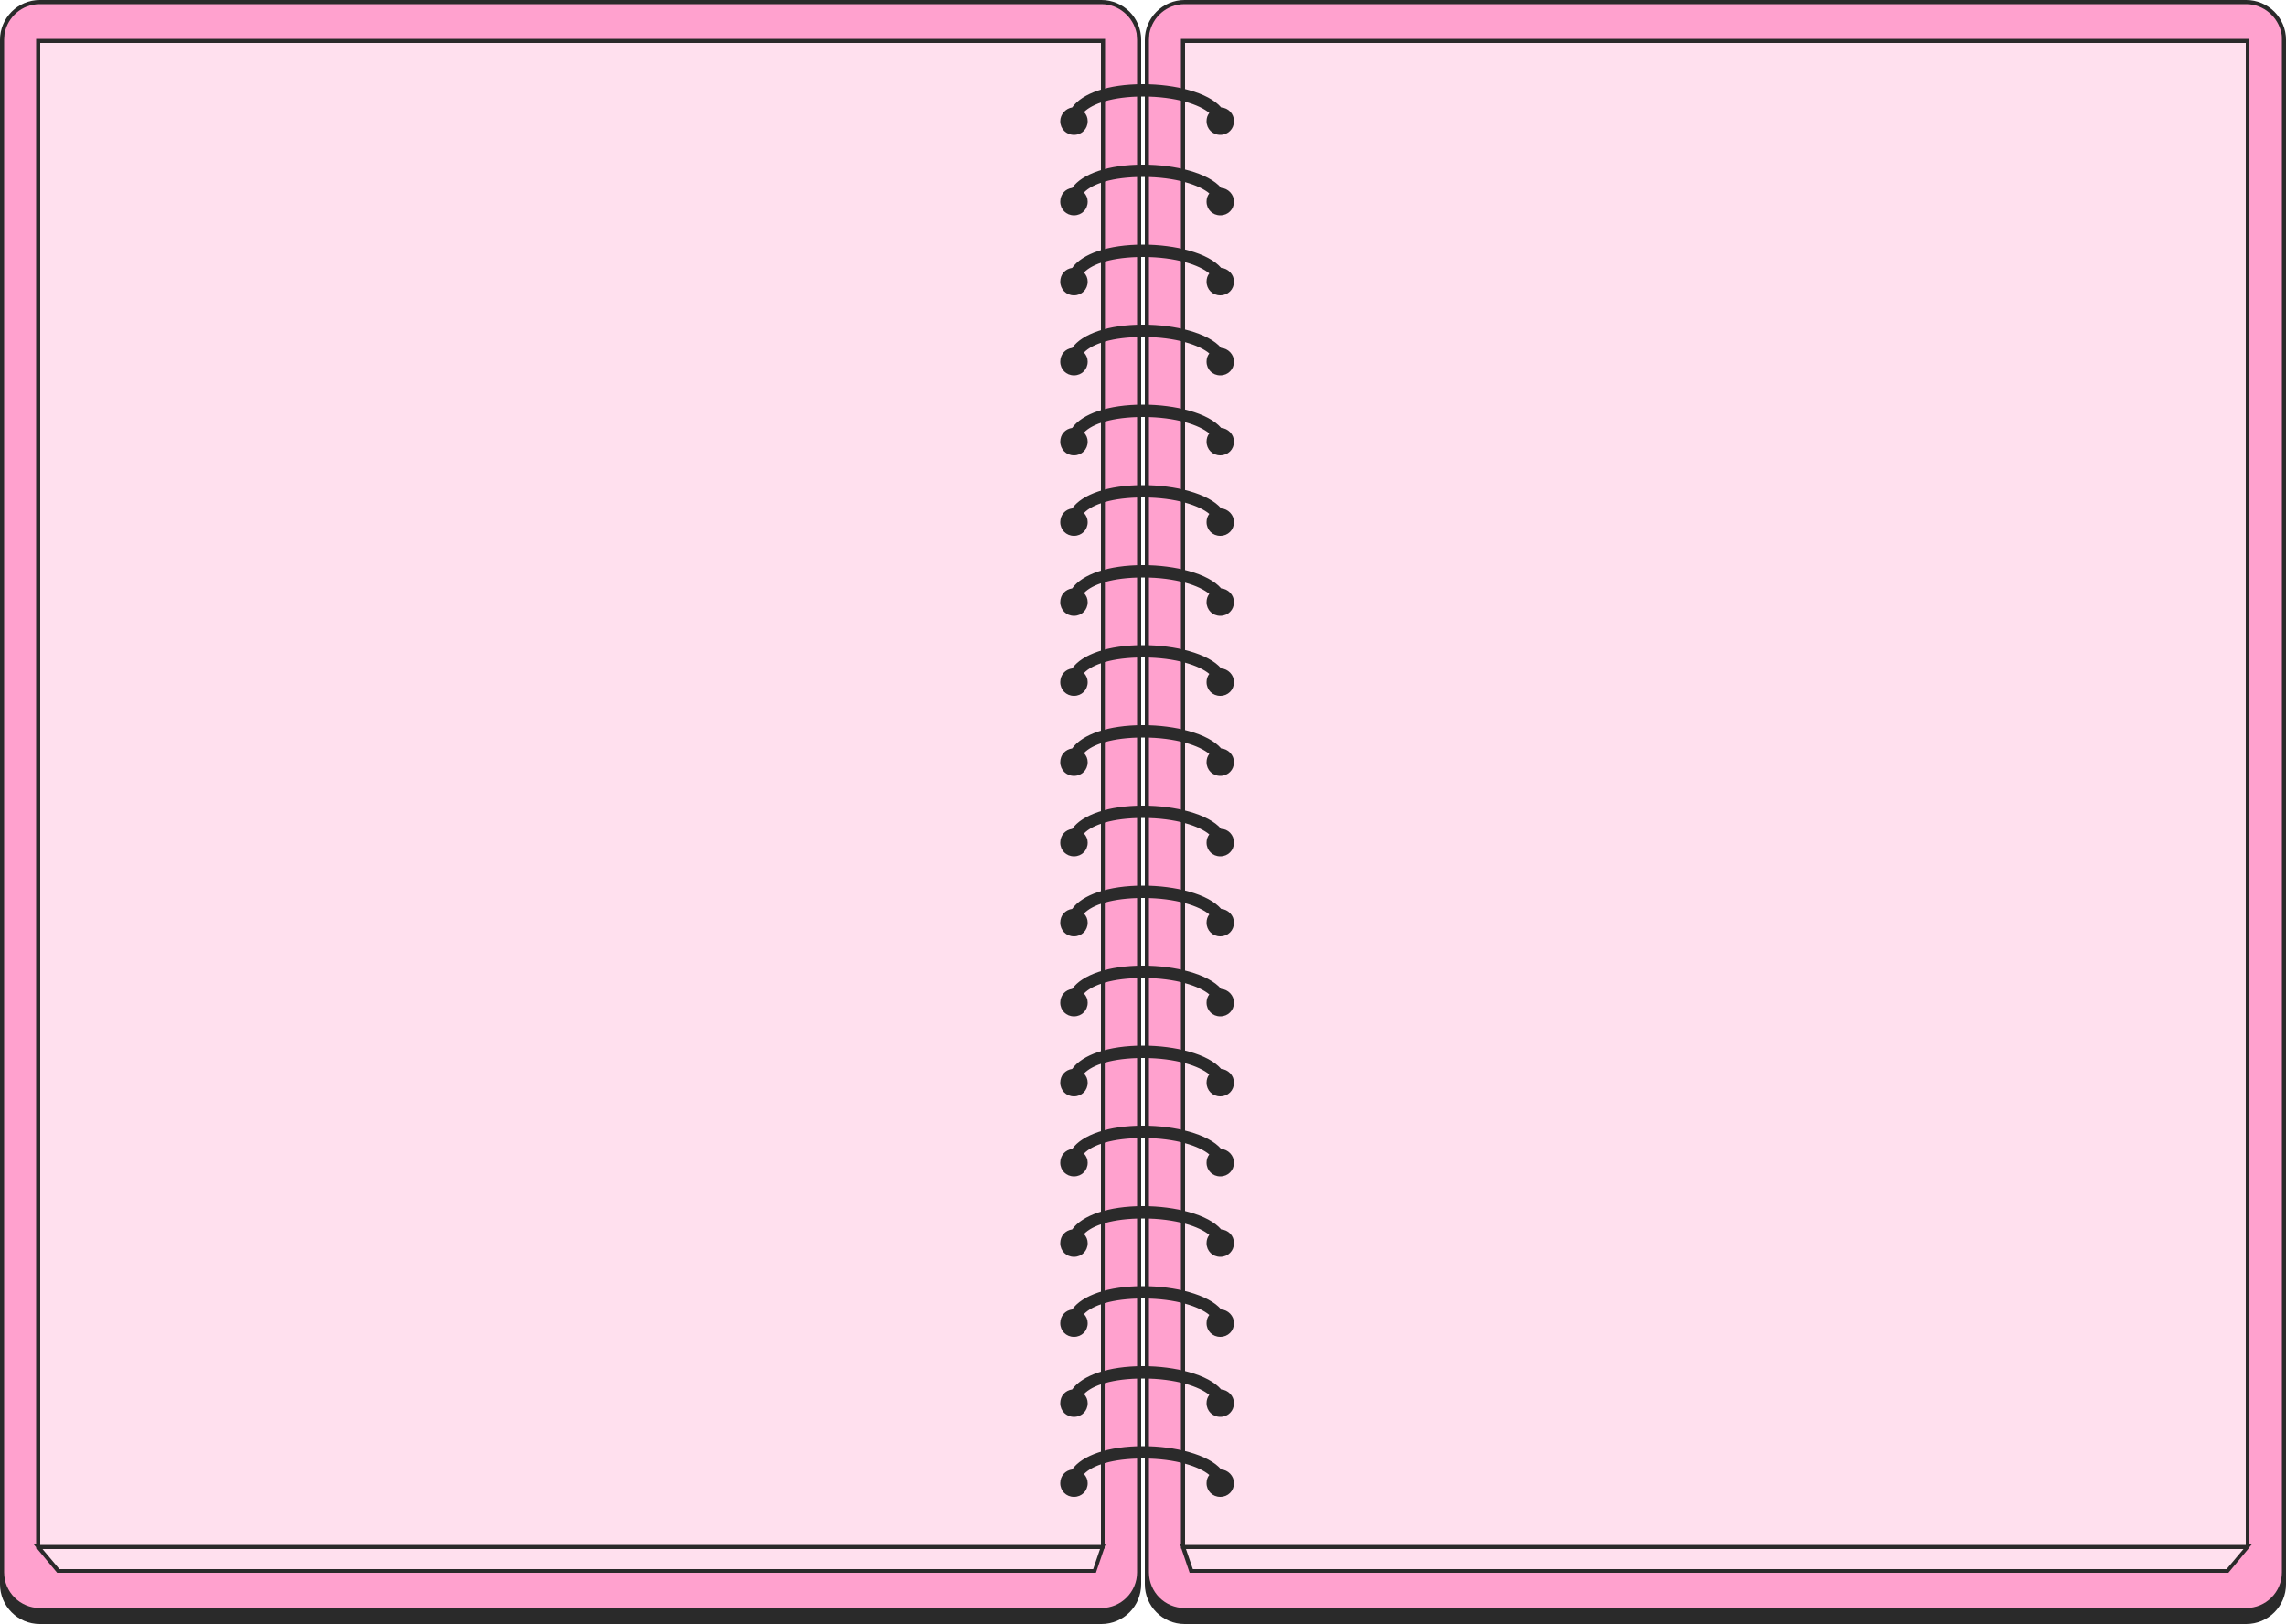
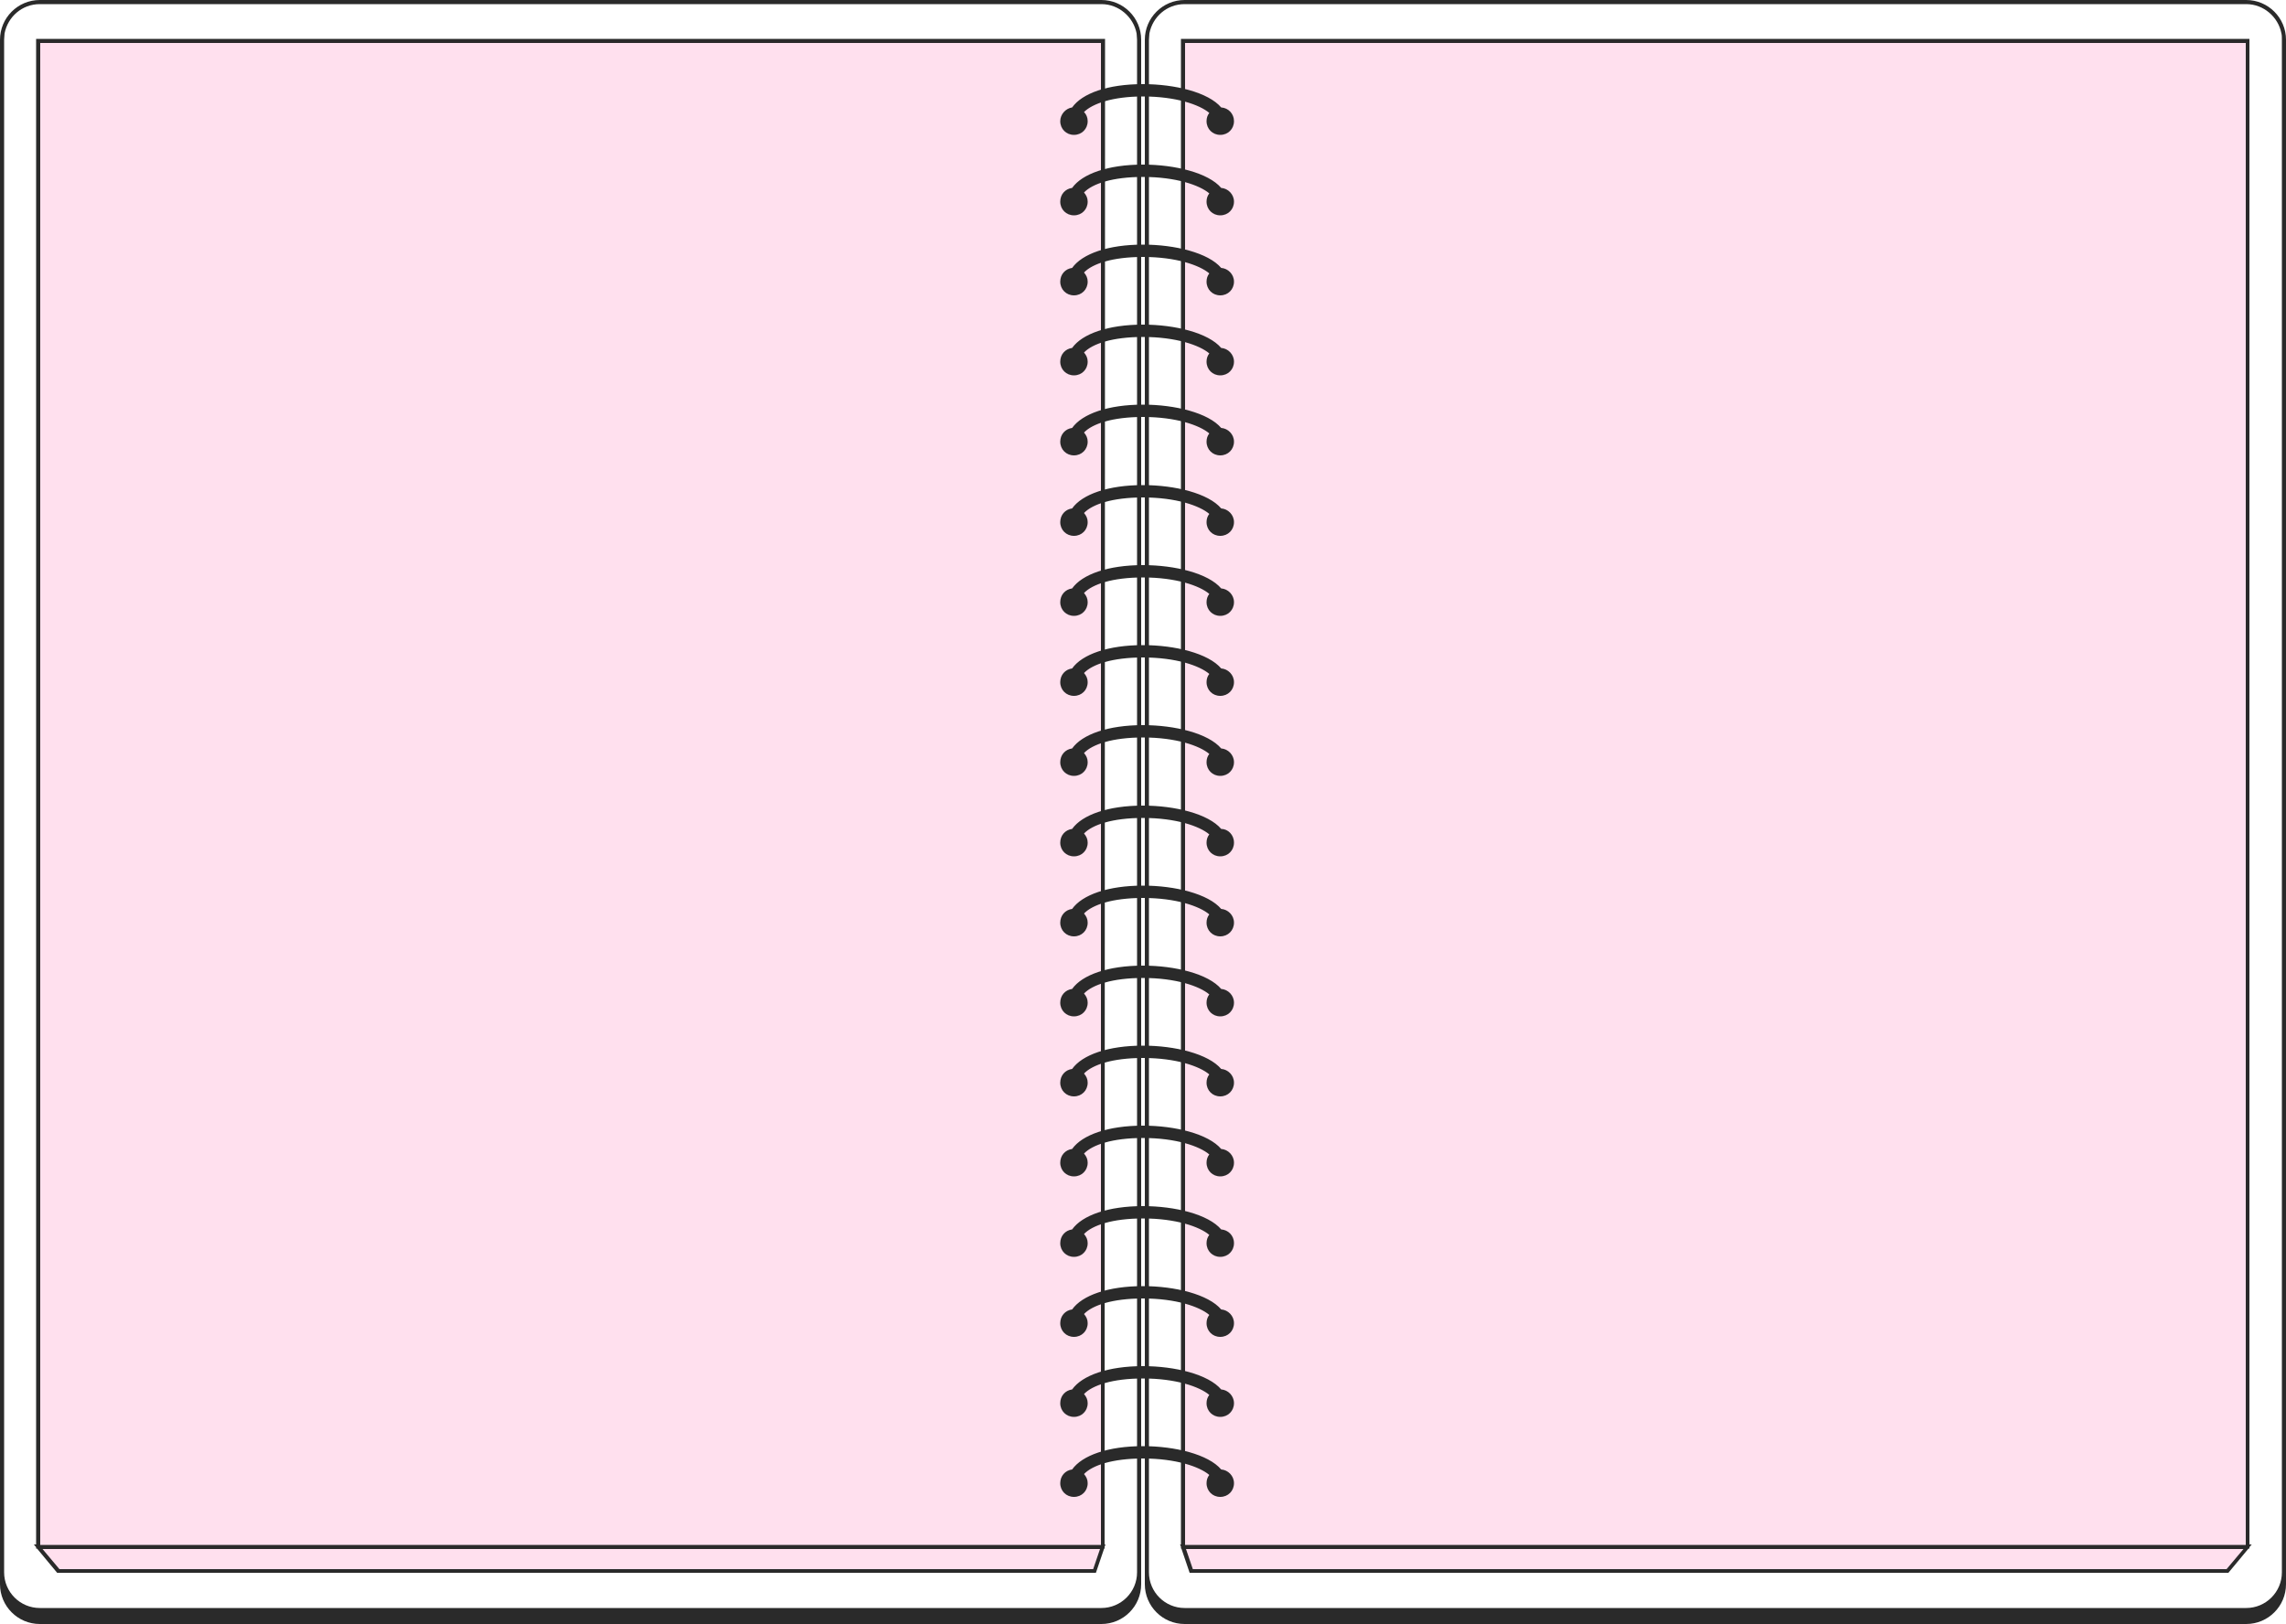
<svg xmlns="http://www.w3.org/2000/svg" fill="#000000" height="355.2" preserveAspectRatio="xMidYMid meet" version="1" viewBox="0.0 0.0 500.0 355.2" width="500" zoomAndPan="magnify">
  <g id="change1_1">
-     <path d="M499.6,8.7v335.2c0,4.5-3.7,8.2-8.2,8.2H259.1c-4.5,0-8.2-3.7-8.2-8.2V8.7c0-4.5,3.7-8.2,8.2-8.2h232.2 C495.9,0.4,499.6,4.1,499.6,8.7z M240.9,0.4H8.7c-4.5,0-8.2,3.7-8.2,8.2v335.2c0,4.5,3.7,8.2,8.2,8.2h232.2c4.5,0,8.2-3.7,8.2-8.2 V8.7C249.1,4.1,245.4,0.4,240.9,0.4z" fill="#ffa1ce" />
-   </g>
+     </g>
  <g id="change2_1">
    <path d="M8.3,8.9h232.9v329.3l-1.8,5.3H12.8l-4.4-5.3L8.3,8.9L8.3,8.9z M258.8,8.9v329.3l1.8,5.3h226.7l4.4-5.3V8.9 H258.8z" fill="#ffe0ee" />
  </g>
  <g id="change3_1">
    <path d="M491.3,0H259.1c-4.8,0-8.7,3.9-8.7,8.7v2.6v332.6v2.6c0,4.8,3.9,8.7,8.7,8.7h232.2c4.8,0,8.7-3.9,8.7-8.7v-2.6 V11.3V8.7C500,3.9,496.1,0,491.3,0z M499.1,8.7L499.1,8.7v2.6v332.6c0,4.3-3.5,7.8-7.8,7.8H259.1c-4.3,0-7.8-3.5-7.8-7.8V11.3V8.7 l0,0c0-0.5,0.1-1,0.1-1.4c0.7-3.6,3.8-6.4,7.7-6.4h232.2c3.8,0,7,2.8,7.7,6.4C499.1,7.7,499.1,8.2,499.1,8.7z M492.1,8.5H258.3 v329.3h-0.2l0.2,0.5v0.4h0.1l1.8,5.3h227.2l4.4-5.3h0.2v-0.3l0.5-0.6H492V8.5H492.1z M260.9,343.2l-1.5-4.4h231.3l-3.7,4.4H260.9z M491.2,337.9h-232V9.4h232V337.9z M240.9,0H8.7C3.9,0,0,3.9,0,8.7v2.6v332.6v2.6c0,4.8,3.9,8.7,8.7,8.7h232.2 c4.8,0,8.7-3.9,8.7-8.7v-2.6V11.3V8.7C249.6,3.9,245.7,0,240.9,0z M248.7,8.7L248.7,8.7v2.6v332.6c0,4.3-3.5,7.8-7.8,7.8H8.7 c-4.3,0-7.8-3.5-7.8-7.8V11.3V8.7l0,0c0-0.5,0.1-1,0.1-1.4c0.7-3.6,3.8-6.4,7.7-6.4h232.2c3.8,0,7,2.8,7.7,6.4 C248.6,7.7,248.7,8.2,248.7,8.7z M241.7,8.5H7.9v329.3H7.4l0.5,0.6v0.3h0.2l4.4,5.3h227.2l1.8-5.3h0.1v-0.4l0.2-0.5h-0.2L241.7,8.5 L241.7,8.5z M13,343.2l-3.7-4.4h231.3l-1.5,4.4H13z M240.8,337.9H8.8V9.4h232V337.9z" fill="#2a2a2a" />
  </g>
  <g id="change3_2">
-     <path d="M231.9,26.5c0-1.5,1.2-2.8,2.6-3c2.2-3.1,7.8-5.1,15.5-5.1c7,0,14.3,1.8,17.1,5.1c1.6,0.1,2.8,1.4,2.8,3 c0,1.7-1.3,3-3,3s-3-1.3-3-3c0-0.7,0.2-1.3,0.6-1.8c-2.1-1.8-7.3-3.6-14.5-3.6c-6.7,0-11.1,1.6-12.9,3.4c0.5,0.5,0.8,1.2,0.8,2 c0,1.7-1.3,3-3,3C233.2,29.5,231.9,28.2,231.9,26.5z M267.1,41.1C264.3,37.8,257,36,250,36c-7.6,0-13.3,2-15.5,5.1 c-1.5,0.2-2.6,1.4-2.6,3c0,1.7,1.3,3,3,3s3-1.3,3-3c0-0.8-0.3-1.4-0.8-2c1.8-1.9,6.2-3.4,12.9-3.4c7.2,0,12.4,1.8,14.5,3.6 c-0.4,0.5-0.6,1.1-0.6,1.8c0,1.7,1.3,3,3,3s3-1.3,3-3C269.9,42.5,268.6,41.2,267.1,41.1z M267.1,58.6c-2.8-3.3-10.1-5.1-17.1-5.1 c-7.6,0-13.3,2-15.5,5.1c-1.5,0.2-2.6,1.4-2.6,3c0,1.7,1.3,3,3,3s3-1.3,3-3c0-0.8-0.3-1.4-0.8-2c1.8-1.9,6.2-3.4,12.9-3.4 c7.2,0,12.4,1.8,14.5,3.6c-0.4,0.5-0.6,1.1-0.6,1.8c0,1.7,1.3,3,3,3s3-1.3,3-3C269.9,60,268.6,58.7,267.1,58.6z M267.1,76.1 C264.3,72.8,257,71,250,71c-7.6,0-13.3,2-15.5,5.1c-1.5,0.2-2.6,1.4-2.6,3c0,1.7,1.3,3,3,3s3-1.3,3-3c0-0.8-0.3-1.4-0.8-2 c1.8-1.9,6.2-3.4,12.9-3.4c7.2,0,12.4,1.8,14.5,3.6c-0.4,0.5-0.6,1.1-0.6,1.8c0,1.7,1.3,3,3,3s3-1.3,3-3 C269.9,77.5,268.6,76.2,267.1,76.1z M267.1,93.6c-2.8-3.3-10.1-5.1-17.1-5.1c-7.6,0-13.3,2-15.5,5.1c-1.5,0.2-2.6,1.4-2.6,3 c0,1.7,1.3,3,3,3s3-1.3,3-3c0-0.8-0.3-1.4-0.8-2c1.8-1.9,6.2-3.4,12.9-3.4c7.2,0,12.4,1.8,14.5,3.6c-0.4,0.5-0.6,1.1-0.6,1.8 c0,1.7,1.3,3,3,3s3-1.3,3-3C269.9,95,268.6,93.7,267.1,93.6z M267.1,111.2c-2.8-3.3-10.1-5.1-17.1-5.1c-7.6,0-13.3,2-15.5,5.1 c-1.5,0.2-2.6,1.4-2.6,3c0,1.7,1.3,3,3,3s3-1.3,3-3c0-0.8-0.3-1.4-0.8-2c1.8-1.9,6.2-3.4,12.9-3.4c7.2,0,12.4,1.8,14.5,3.6 c-0.4,0.5-0.6,1.1-0.6,1.8c0,1.7,1.3,3,3,3s3-1.3,3-3C269.9,112.6,268.6,111.3,267.1,111.2z M267.1,128.7 c-2.8-3.3-10.1-5.1-17.1-5.1c-7.6,0-13.3,2-15.5,5.1c-1.5,0.2-2.6,1.4-2.6,3c0,1.7,1.3,3,3,3s3-1.3,3-3c0-0.8-0.3-1.4-0.8-2 c1.8-1.9,6.2-3.4,12.9-3.4c7.2,0,12.4,1.8,14.5,3.6c-0.4,0.5-0.6,1.1-0.6,1.8c0,1.7,1.3,3,3,3s3-1.3,3-3 C269.9,130.1,268.6,128.8,267.1,128.7z M267.1,146.2c-2.8-3.3-10.1-5.1-17.1-5.1c-7.6,0-13.3,2-15.5,5.1c-1.5,0.2-2.6,1.4-2.6,3 c0,1.7,1.3,3,3,3s3-1.3,3-3c0-0.8-0.3-1.4-0.8-2c1.8-1.9,6.2-3.4,12.9-3.4c7.2,0,12.4,1.8,14.5,3.6c-0.4,0.5-0.6,1.1-0.6,1.8 c0,1.7,1.3,3,3,3s3-1.3,3-3C269.9,147.6,268.6,146.3,267.1,146.2z M267.1,163.7c-2.8-3.3-10.1-5.1-17.1-5.1c-7.6,0-13.3,2-15.5,5.1 c-1.5,0.2-2.6,1.4-2.6,3c0,1.7,1.3,3,3,3s3-1.3,3-3c0-0.8-0.3-1.4-0.8-2c1.8-1.9,6.2-3.4,12.9-3.4c7.2,0,12.4,1.8,14.5,3.6 c-0.4,0.5-0.6,1.1-0.6,1.8c0,1.7,1.3,3,3,3s3-1.3,3-3C269.9,165.1,268.6,163.8,267.1,163.7z M267.1,181.3 c-2.8-3.3-10.1-5.1-17.1-5.1c-7.6,0-13.3,2-15.5,5.1c-1.5,0.2-2.6,1.4-2.6,3c0,1.7,1.3,3,3,3s3-1.3,3-3c0-0.8-0.3-1.4-0.8-2 c1.8-1.9,6.2-3.4,12.9-3.4c7.2,0,12.4,1.8,14.5,3.6c-0.4,0.5-0.6,1.1-0.6,1.8c0,1.7,1.3,3,3,3s3-1.3,3-3 C269.9,182.6,268.6,181.3,267.1,181.3z M267.1,198.8c-2.8-3.3-10.1-5.1-17.1-5.1c-7.6,0-13.3,2-15.5,5.1c-1.5,0.2-2.6,1.4-2.6,3 c0,1.7,1.3,3,3,3s3-1.3,3-3c0-0.8-0.3-1.4-0.8-2c1.8-1.9,6.2-3.4,12.9-3.4c7.2,0,12.4,1.8,14.5,3.6c-0.4,0.5-0.6,1.1-0.6,1.8 c0,1.7,1.3,3,3,3s3-1.3,3-3C269.9,200.2,268.6,198.9,267.1,198.8z M267.1,216.3c-2.8-3.3-10.1-5.1-17.1-5.1c-7.6,0-13.3,2-15.5,5.1 c-1.5,0.2-2.6,1.4-2.6,3c0,1.7,1.3,3,3,3s3-1.3,3-3c0-0.8-0.3-1.4-0.8-2c1.8-1.9,6.2-3.4,12.9-3.4c7.2,0,12.4,1.8,14.5,3.6 c-0.4,0.5-0.6,1.1-0.6,1.8c0,1.7,1.3,3,3,3s3-1.3,3-3C269.9,217.7,268.6,216.4,267.1,216.3z M267.1,233.8 c-2.8-3.3-10.1-5.1-17.1-5.1c-7.6,0-13.3,2-15.5,5.1c-1.5,0.2-2.6,1.4-2.6,3c0,1.7,1.3,3,3,3s3-1.3,3-3c0-0.8-0.3-1.4-0.8-2 c1.8-1.9,6.2-3.4,12.9-3.4c7.2,0,12.4,1.8,14.5,3.6c-0.4,0.5-0.6,1.1-0.6,1.8c0,1.7,1.3,3,3,3s3-1.3,3-3 C269.9,235.2,268.6,233.9,267.1,233.8z M267.1,251.3c-2.8-3.3-10.1-5.1-17.1-5.1c-7.6,0-13.3,2-15.5,5.1c-1.5,0.2-2.6,1.4-2.6,3 c0,1.7,1.3,3,3,3s3-1.3,3-3c0-0.8-0.3-1.4-0.8-2c1.8-1.9,6.2-3.4,12.9-3.4c7.2,0,12.4,1.8,14.5,3.6c-0.4,0.5-0.6,1.1-0.6,1.8 c0,1.7,1.3,3,3,3s3-1.3,3-3C269.9,252.7,268.6,251.4,267.1,251.3z M267.1,268.9c-2.8-3.3-10.1-5.1-17.1-5.1c-7.6,0-13.3,2-15.5,5.1 c-1.5,0.2-2.6,1.4-2.6,3c0,1.7,1.3,3,3,3s3-1.3,3-3c0-0.8-0.3-1.4-0.8-2c1.8-1.9,6.2-3.4,12.9-3.4c7.2,0,12.4,1.8,14.5,3.6 c-0.4,0.5-0.6,1.1-0.6,1.8c0,1.7,1.3,3,3,3s3-1.3,3-3C269.9,270.2,268.6,269,267.1,268.9z M267.1,286.4c-2.8-3.3-10.1-5.1-17.1-5.1 c-7.6,0-13.3,2-15.5,5.1c-1.5,0.2-2.6,1.4-2.6,3c0,1.7,1.3,3,3,3s3-1.3,3-3c0-0.8-0.3-1.4-0.8-2c1.8-1.9,6.2-3.4,12.9-3.4 c7.2,0,12.4,1.8,14.5,3.6c-0.4,0.5-0.6,1.1-0.6,1.8c0,1.7,1.3,3,3,3s3-1.3,3-3C269.9,287.8,268.6,286.5,267.1,286.4z M267.1,303.9 c-2.8-3.3-10.1-5.1-17.1-5.1c-7.6,0-13.3,2-15.5,5.1c-1.5,0.2-2.6,1.4-2.6,3c0,1.7,1.3,3,3,3s3-1.3,3-3c0-0.8-0.3-1.4-0.8-2 c1.8-1.9,6.2-3.4,12.9-3.4c7.2,0,12.4,1.8,14.5,3.6c-0.4,0.5-0.6,1.1-0.6,1.8c0,1.7,1.3,3,3,3s3-1.3,3-3 C269.9,305.3,268.6,304,267.1,303.9z M267.1,321.4c-2.8-3.3-10.1-5.1-17.1-5.1c-7.6,0-13.3,2-15.5,5.1c-1.5,0.2-2.6,1.4-2.6,3 c0,1.7,1.3,3,3,3s3-1.3,3-3c0-0.8-0.3-1.4-0.8-2c1.8-1.9,6.2-3.4,12.9-3.4c7.2,0,12.4,1.8,14.5,3.6c-0.4,0.5-0.6,1.1-0.6,1.8 c0,1.7,1.3,3,3,3s3-1.3,3-3C269.9,322.8,268.6,321.5,267.1,321.4z" fill="#2a2a2a" />
+     <path d="M231.9,26.5c0-1.5,1.2-2.8,2.6-3c2.2-3.1,7.8-5.1,15.5-5.1c7,0,14.3,1.8,17.1,5.1c1.6,0.1,2.8,1.4,2.8,3 c0,1.7-1.3,3-3,3s-3-1.3-3-3c0-0.7,0.2-1.3,0.6-1.8c-2.1-1.8-7.3-3.6-14.5-3.6c-6.7,0-11.1,1.6-12.9,3.4c0.5,0.5,0.8,1.2,0.8,2 c0,1.7-1.3,3-3,3C233.2,29.5,231.9,28.2,231.9,26.5z M267.1,41.1C264.3,37.8,257,36,250,36c-7.6,0-13.3,2-15.5,5.1 c-1.5,0.2-2.6,1.4-2.6,3c0,1.7,1.3,3,3,3s3-1.3,3-3c0-0.8-0.3-1.4-0.8-2c1.8-1.9,6.2-3.4,12.9-3.4c7.2,0,12.4,1.8,14.5,3.6 c-0.4,0.5-0.6,1.1-0.6,1.8c0,1.7,1.3,3,3,3s3-1.3,3-3C269.9,42.5,268.6,41.2,267.1,41.1z M267.1,58.6c-2.8-3.3-10.1-5.1-17.1-5.1 c-7.6,0-13.3,2-15.5,5.1c-1.5,0.2-2.6,1.4-2.6,3c0,1.7,1.3,3,3,3s3-1.3,3-3c0-0.8-0.3-1.4-0.8-2c1.8-1.9,6.2-3.4,12.9-3.4 c7.2,0,12.4,1.8,14.5,3.6c-0.4,0.5-0.6,1.1-0.6,1.8c0,1.7,1.3,3,3,3s3-1.3,3-3C269.9,60,268.6,58.7,267.1,58.6z M267.1,76.1 C264.3,72.8,257,71,250,71c-7.6,0-13.3,2-15.5,5.1c-1.5,0.2-2.6,1.4-2.6,3c0,1.7,1.3,3,3,3s3-1.3,3-3c0-0.8-0.3-1.4-0.8-2 c1.8-1.9,6.2-3.4,12.9-3.4c7.2,0,12.4,1.8,14.5,3.6c-0.4,0.5-0.6,1.1-0.6,1.8c0,1.7,1.3,3,3,3s3-1.3,3-3 C269.9,77.5,268.6,76.2,267.1,76.1z M267.1,93.6c-2.8-3.3-10.1-5.1-17.1-5.1c-7.6,0-13.3,2-15.5,5.1c-1.5,0.2-2.6,1.4-2.6,3 c0,1.7,1.3,3,3,3s3-1.3,3-3c0-0.8-0.3-1.4-0.8-2c1.8-1.9,6.2-3.4,12.9-3.4c7.2,0,12.4,1.8,14.5,3.6c-0.4,0.5-0.6,1.1-0.6,1.8 c0,1.7,1.3,3,3,3s3-1.3,3-3C269.9,95,268.6,93.7,267.1,93.6z M267.1,111.2c-2.8-3.3-10.1-5.1-17.1-5.1c-7.6,0-13.3,2-15.5,5.1 c-1.5,0.2-2.6,1.4-2.6,3c0,1.7,1.3,3,3,3s3-1.3,3-3c0-0.8-0.3-1.4-0.8-2c1.8-1.9,6.2-3.4,12.9-3.4c7.2,0,12.4,1.8,14.5,3.6 c-0.4,0.5-0.6,1.1-0.6,1.8c0,1.7,1.3,3,3,3s3-1.3,3-3C269.9,112.6,268.6,111.3,267.1,111.2z M267.1,128.7 c-2.8-3.3-10.1-5.1-17.1-5.1c-7.6,0-13.3,2-15.5,5.1c-1.5,0.2-2.6,1.4-2.6,3c0,1.7,1.3,3,3,3s3-1.3,3-3c0-0.8-0.3-1.4-0.8-2 c1.8-1.9,6.2-3.4,12.9-3.4c7.2,0,12.4,1.8,14.5,3.6c-0.4,0.5-0.6,1.1-0.6,1.8c0,1.7,1.3,3,3,3s3-1.3,3-3 C269.9,130.1,268.6,128.8,267.1,128.7z M267.1,146.2c-2.8-3.3-10.1-5.1-17.1-5.1c-7.6,0-13.3,2-15.5,5.1c-1.5,0.2-2.6,1.4-2.6,3 c0,1.7,1.3,3,3,3s3-1.3,3-3c0-0.8-0.3-1.4-0.8-2c1.8-1.9,6.2-3.4,12.9-3.4c7.2,0,12.4,1.8,14.5,3.6c-0.4,0.5-0.6,1.1-0.6,1.8 c0,1.7,1.3,3,3,3s3-1.3,3-3C269.9,147.6,268.6,146.3,267.1,146.2z M267.1,163.7c-2.8-3.3-10.1-5.1-17.1-5.1c-7.6,0-13.3,2-15.5,5.1 c-1.5,0.2-2.6,1.4-2.6,3c0,1.7,1.3,3,3,3s3-1.3,3-3c0-0.8-0.3-1.4-0.8-2c1.8-1.9,6.2-3.4,12.9-3.4c7.2,0,12.4,1.8,14.5,3.6 c-0.4,0.5-0.6,1.1-0.6,1.8c0,1.7,1.3,3,3,3s3-1.3,3-3C269.9,165.1,268.6,163.8,267.1,163.7z M267.1,181.3 c-2.8-3.3-10.1-5.1-17.1-5.1c-7.6,0-13.3,2-15.5,5.1c-1.5,0.2-2.6,1.4-2.6,3c0,1.7,1.3,3,3,3s3-1.3,3-3c0-0.8-0.3-1.4-0.8-2 c1.8-1.9,6.2-3.4,12.9-3.4c7.2,0,12.4,1.8,14.5,3.6c-0.4,0.5-0.6,1.1-0.6,1.8c0,1.7,1.3,3,3,3s3-1.3,3-3 C269.9,182.6,268.6,181.3,267.1,181.3z M267.1,198.8c-2.8-3.3-10.1-5.1-17.1-5.1c-7.6,0-13.3,2-15.5,5.1c-1.5,0.2-2.6,1.4-2.6,3 c0,1.7,1.3,3,3,3s3-1.3,3-3c0-0.8-0.3-1.4-0.8-2c1.8-1.9,6.2-3.4,12.9-3.4c7.2,0,12.4,1.8,14.5,3.6c-0.4,0.5-0.6,1.1-0.6,1.8 c0,1.7,1.3,3,3,3s3-1.3,3-3C269.9,200.2,268.6,198.9,267.1,198.8z M267.1,216.3c-2.8-3.3-10.1-5.1-17.1-5.1c-7.6,0-13.3,2-15.5,5.1 c-1.5,0.2-2.6,1.4-2.6,3c0,1.7,1.3,3,3,3s3-1.3,3-3c0-0.8-0.3-1.4-0.8-2c1.8-1.9,6.2-3.4,12.9-3.4c7.2,0,12.4,1.8,14.5,3.6 c-0.4,0.5-0.6,1.1-0.6,1.8c0,1.7,1.3,3,3,3s3-1.3,3-3C269.9,217.7,268.6,216.4,267.1,216.3z M267.1,233.8 c-2.8-3.3-10.1-5.1-17.1-5.1c-7.6,0-13.3,2-15.5,5.1c-1.5,0.2-2.6,1.4-2.6,3c0,1.7,1.3,3,3,3s3-1.3,3-3c0-0.8-0.3-1.4-0.8-2 c1.8-1.9,6.2-3.4,12.9-3.4c7.2,0,12.4,1.8,14.5,3.6c-0.4,0.5-0.6,1.1-0.6,1.8c0,1.7,1.3,3,3,3s3-1.3,3-3 C269.9,235.2,268.6,233.9,267.1,233.8z M267.1,251.3c-2.8-3.3-10.1-5.1-17.1-5.1c-7.6,0-13.3,2-15.5,5.1c-1.5,0.2-2.6,1.4-2.6,3 c0,1.7,1.3,3,3,3s3-1.3,3-3c0-0.8-0.3-1.4-0.8-2c1.8-1.9,6.2-3.4,12.9-3.4c7.2,0,12.4,1.8,14.5,3.6c-0.4,0.5-0.6,1.1-0.6,1.8 c0,1.7,1.3,3,3,3s3-1.3,3-3C269.9,252.7,268.6,251.4,267.1,251.3z M267.1,268.9c-2.8-3.3-10.1-5.1-17.1-5.1c-7.6,0-13.3,2-15.5,5.1 c-1.5,0.2-2.6,1.4-2.6,3c0,1.7,1.3,3,3,3s3-1.3,3-3c0-0.8-0.3-1.4-0.8-2c1.8-1.9,6.2-3.4,12.9-3.4c7.2,0,12.4,1.8,14.5,3.6 c-0.4,0.5-0.6,1.1-0.6,1.8c0,1.7,1.3,3,3,3s3-1.3,3-3C269.9,270.2,268.6,269,267.1,268.9M267.1,286.4c-2.8-3.3-10.1-5.1-17.1-5.1 c-7.6,0-13.3,2-15.5,5.1c-1.5,0.2-2.6,1.4-2.6,3c0,1.7,1.3,3,3,3s3-1.3,3-3c0-0.8-0.3-1.4-0.8-2c1.8-1.9,6.2-3.4,12.9-3.4 c7.2,0,12.4,1.8,14.5,3.6c-0.4,0.5-0.6,1.1-0.6,1.8c0,1.7,1.3,3,3,3s3-1.3,3-3C269.9,287.8,268.6,286.5,267.1,286.4z M267.1,303.9 c-2.8-3.3-10.1-5.1-17.1-5.1c-7.6,0-13.3,2-15.5,5.1c-1.5,0.2-2.6,1.4-2.6,3c0,1.7,1.3,3,3,3s3-1.3,3-3c0-0.8-0.3-1.4-0.8-2 c1.8-1.9,6.2-3.4,12.9-3.4c7.2,0,12.4,1.8,14.5,3.6c-0.4,0.5-0.6,1.1-0.6,1.8c0,1.7,1.3,3,3,3s3-1.3,3-3 C269.9,305.3,268.6,304,267.1,303.9z M267.1,321.4c-2.8-3.3-10.1-5.1-17.1-5.1c-7.6,0-13.3,2-15.5,5.1c-1.5,0.2-2.6,1.4-2.6,3 c0,1.7,1.3,3,3,3s3-1.3,3-3c0-0.8-0.3-1.4-0.8-2c1.8-1.9,6.2-3.4,12.9-3.4c7.2,0,12.4,1.8,14.5,3.6c-0.4,0.5-0.6,1.1-0.6,1.8 c0,1.7,1.3,3,3,3s3-1.3,3-3C269.9,322.8,268.6,321.5,267.1,321.4z" fill="#2a2a2a" />
  </g>
</svg>